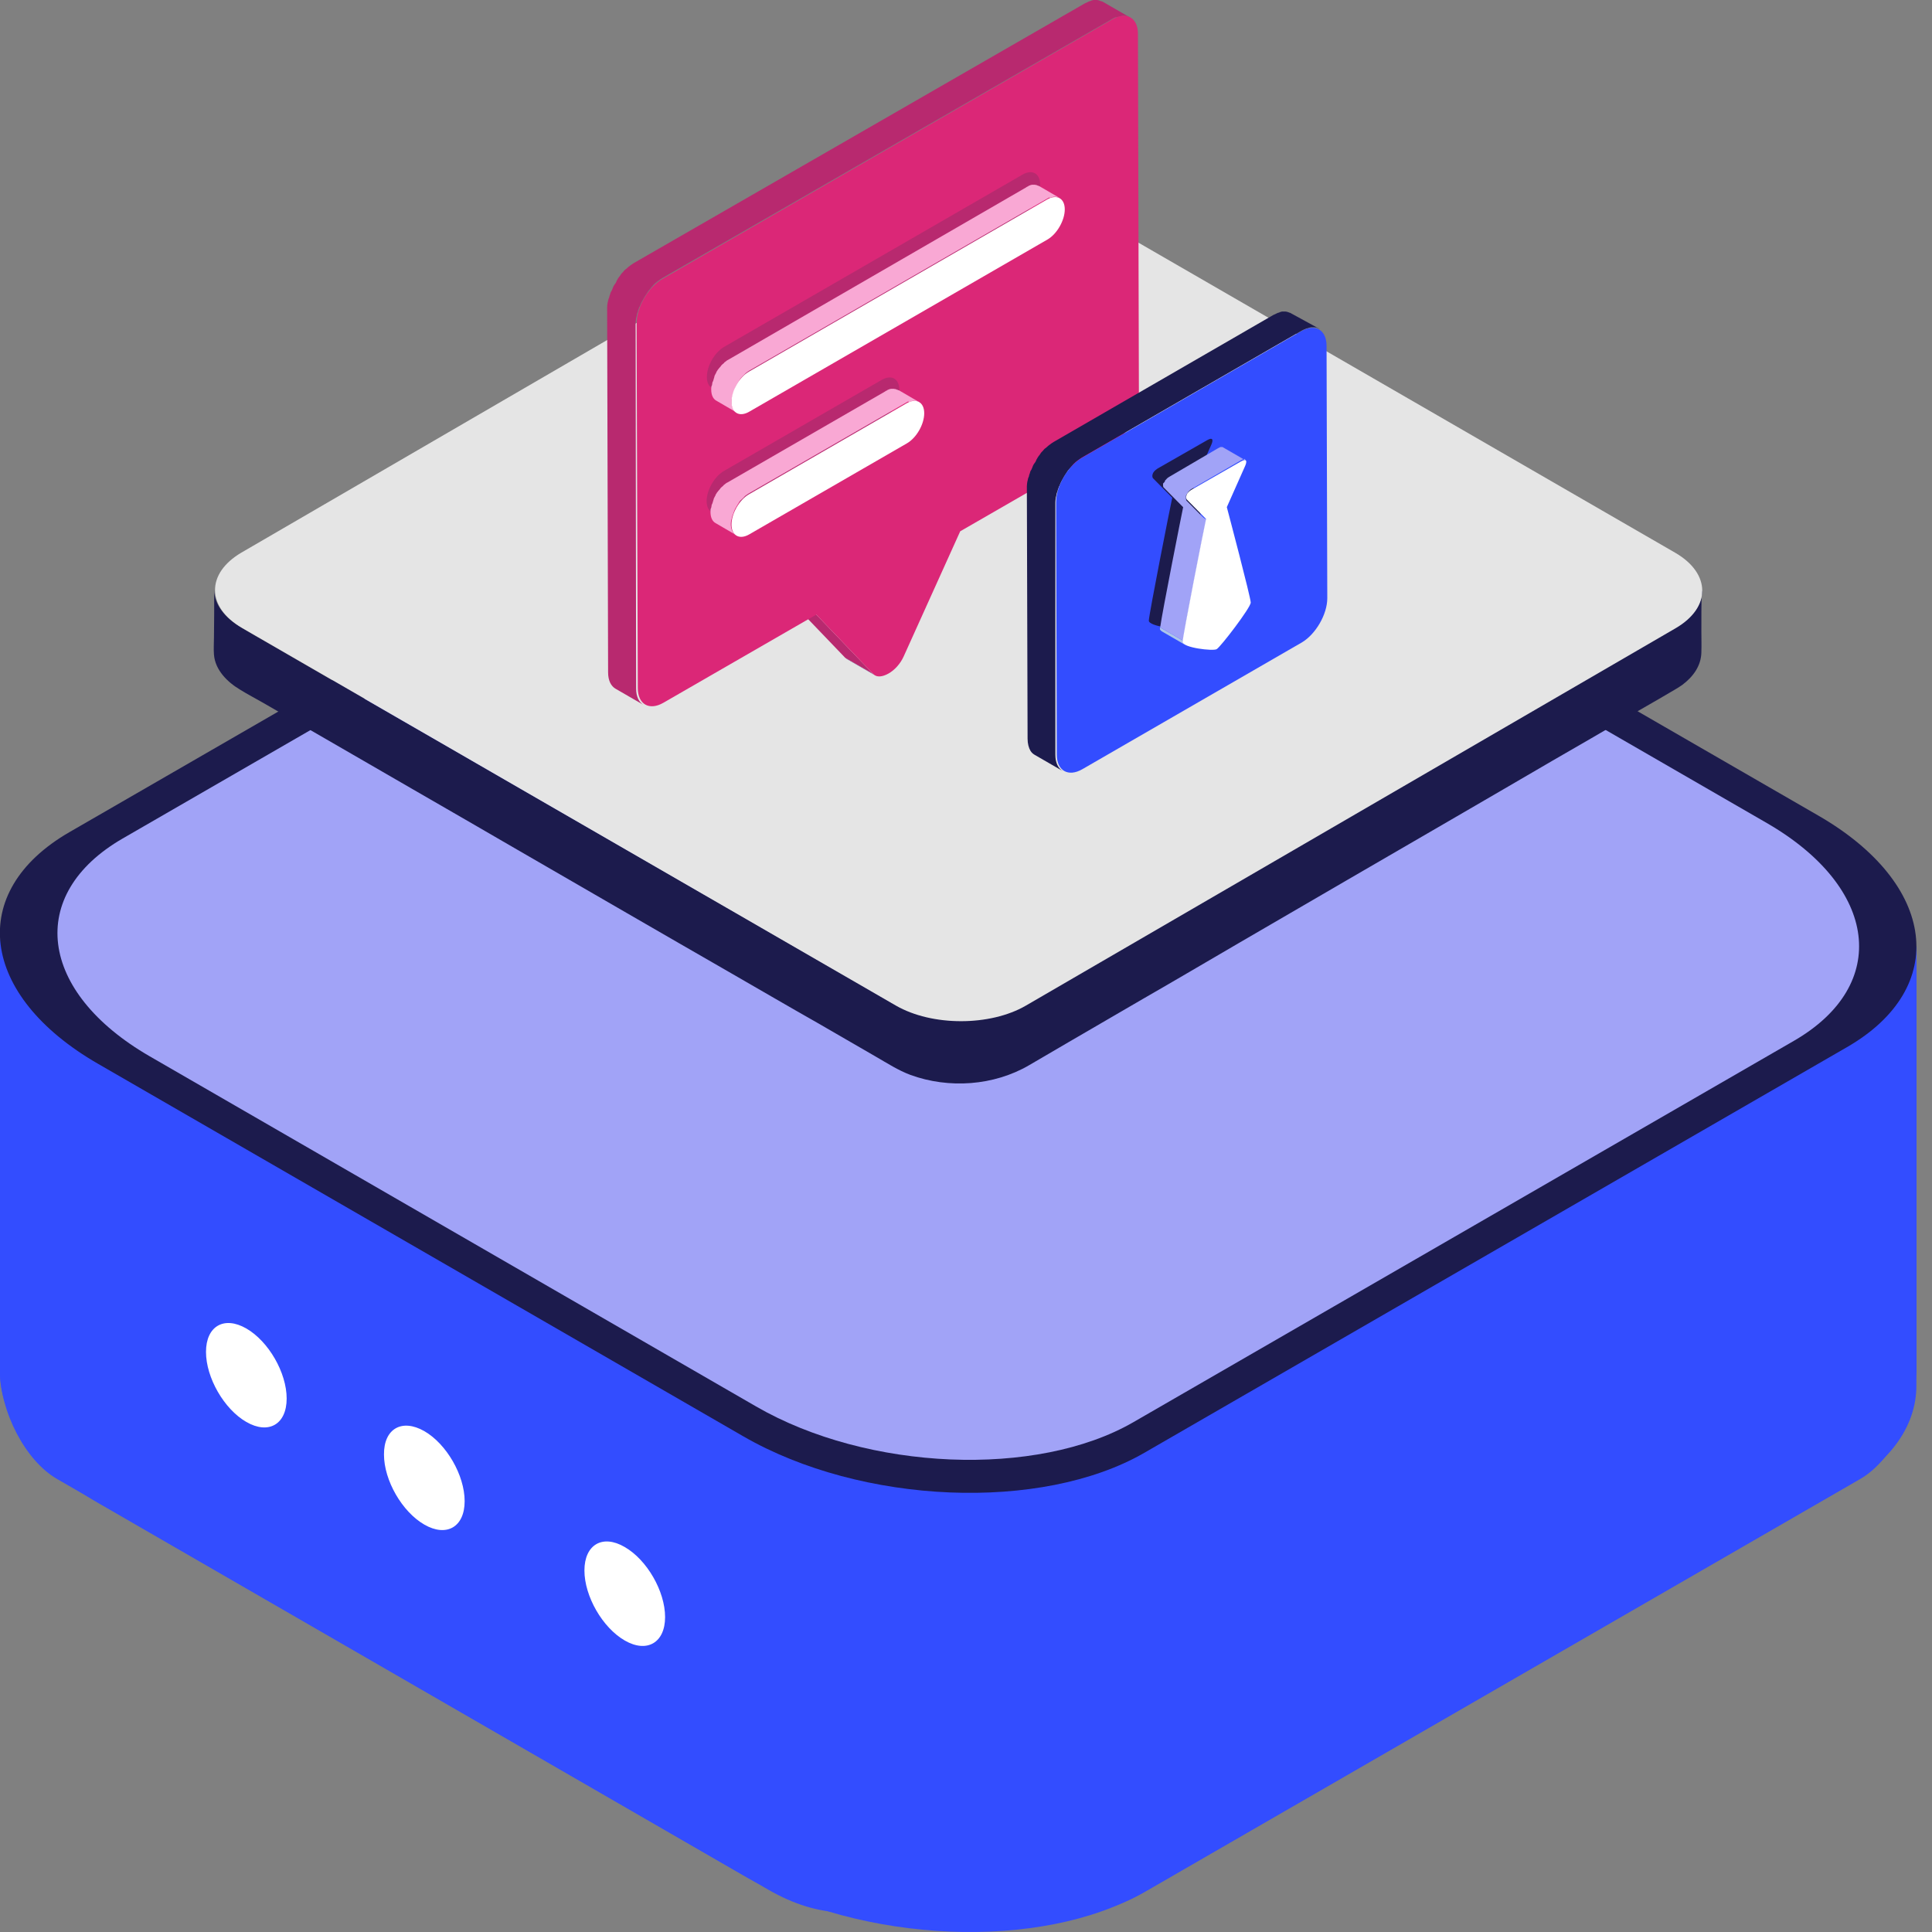
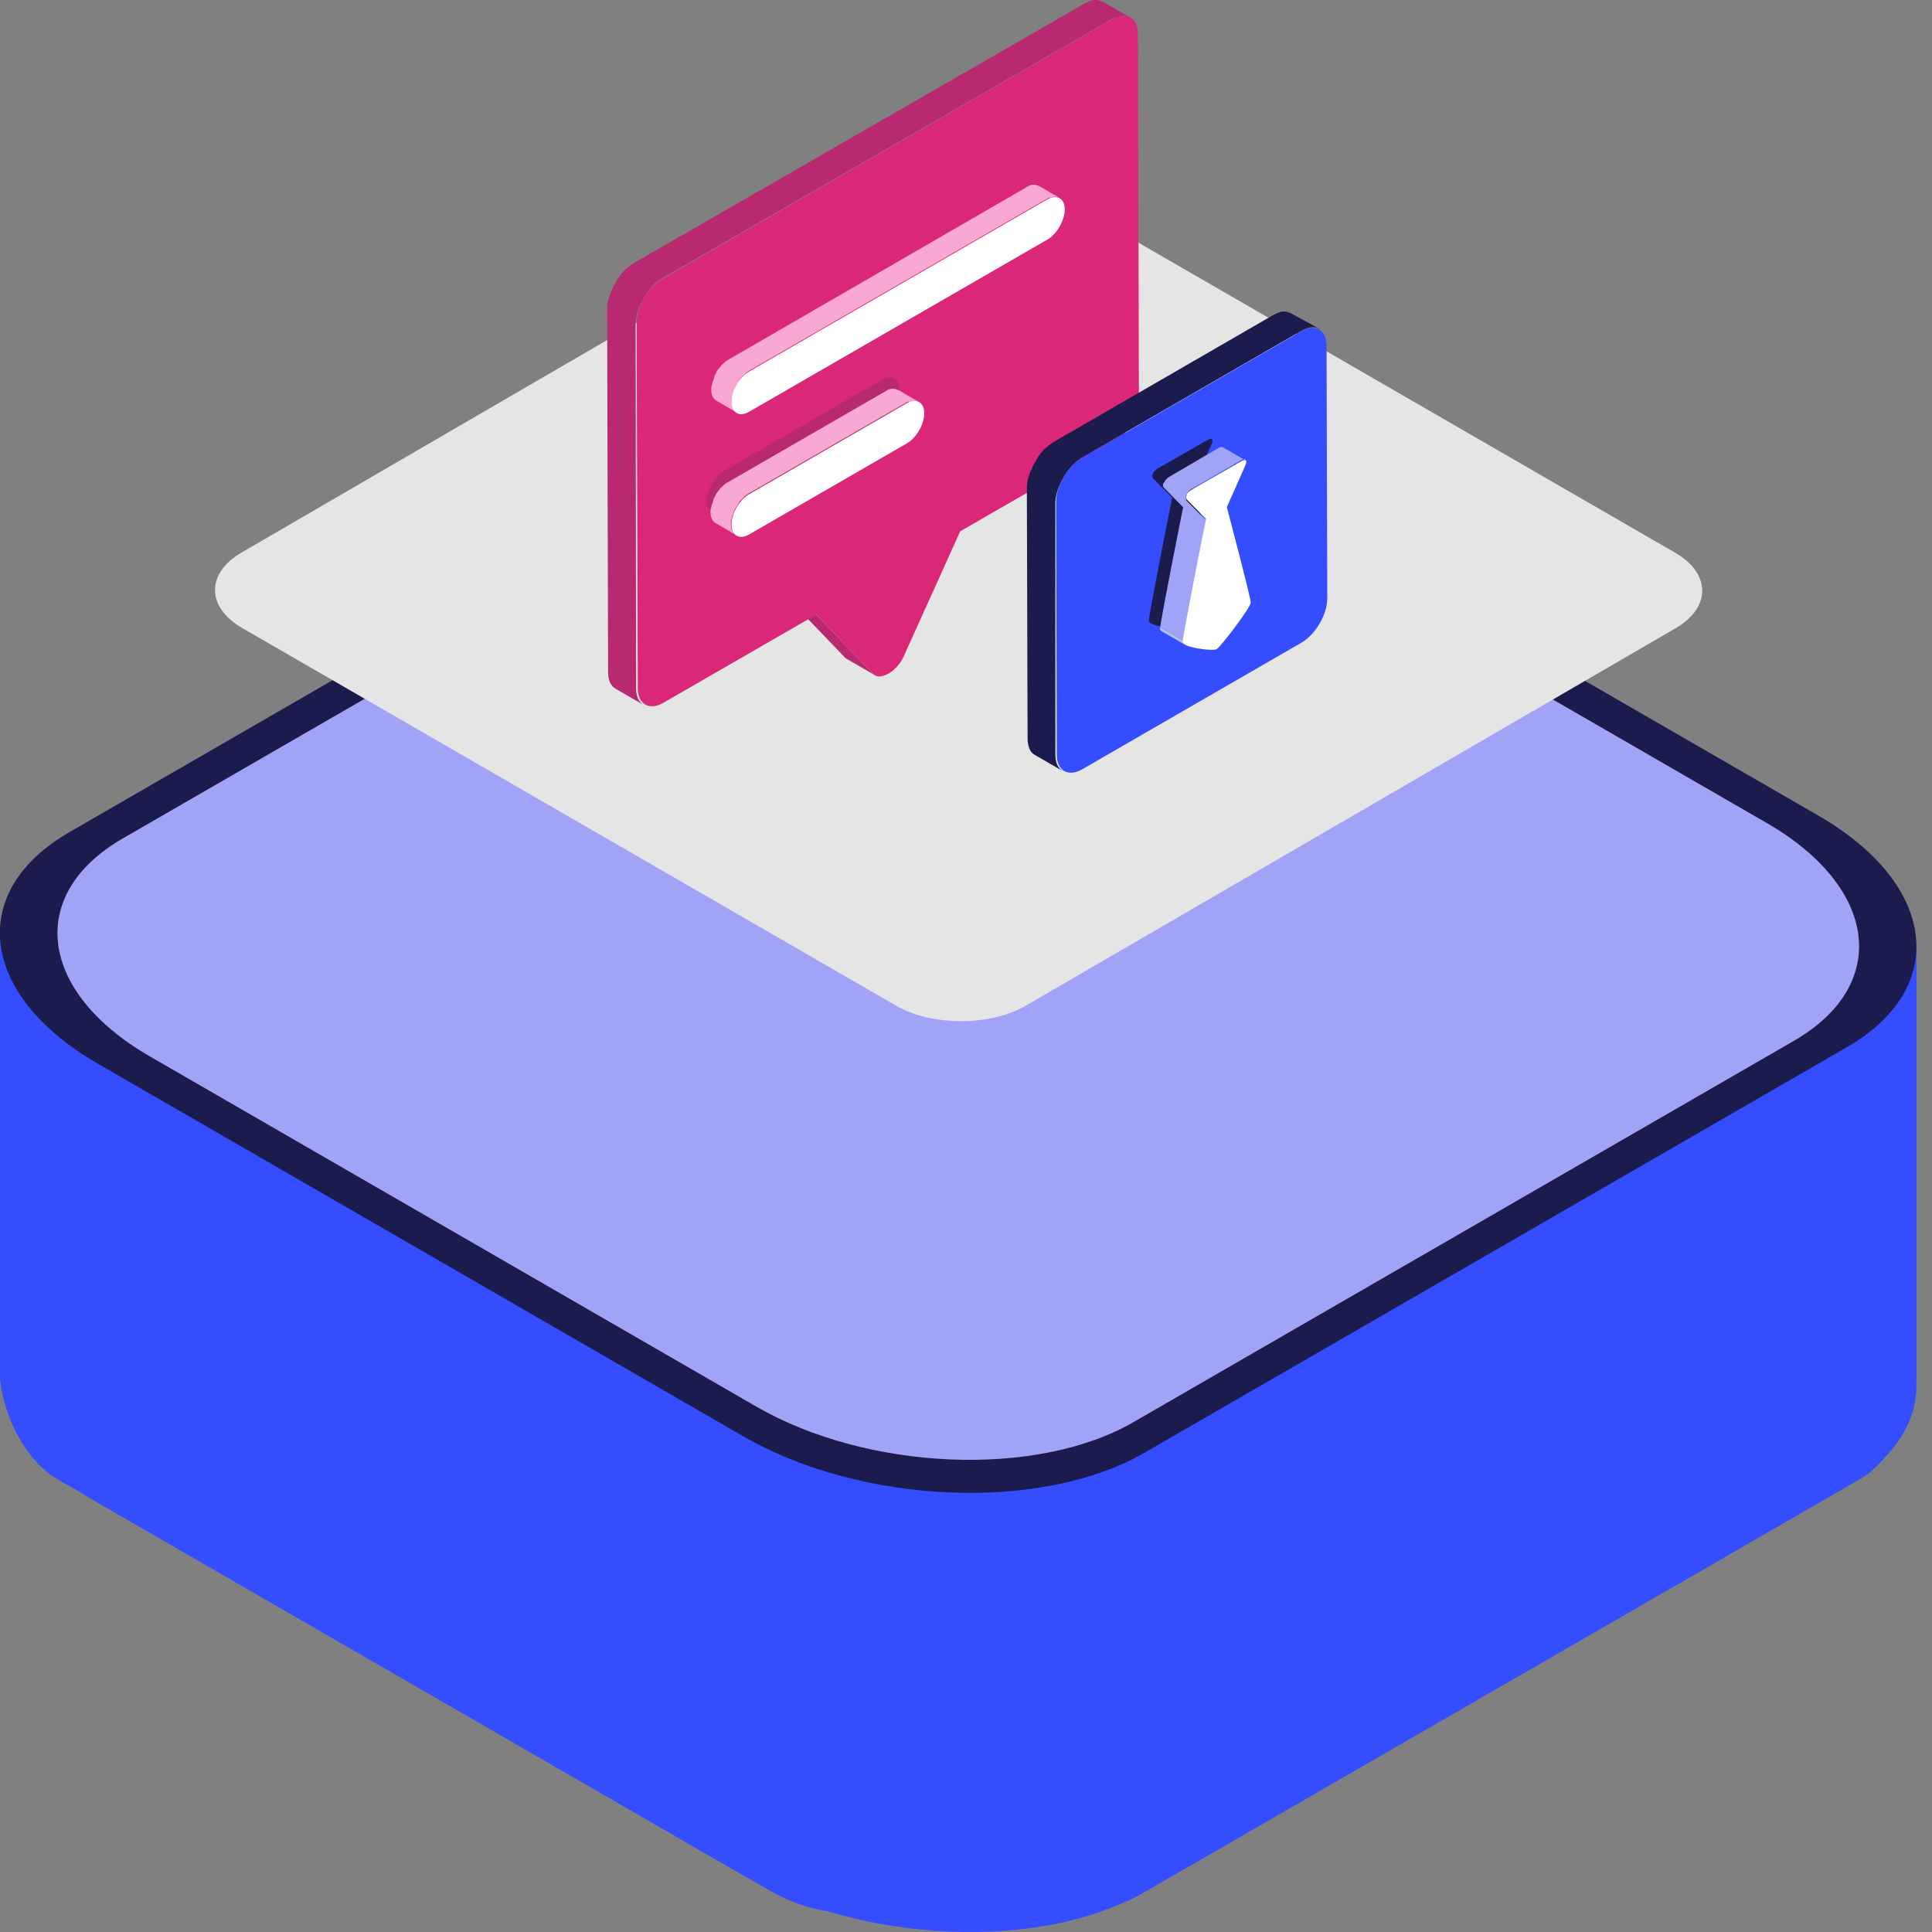
<svg xmlns="http://www.w3.org/2000/svg" version="1.1" id="Layer_1" x="0px" y="0px" viewBox="0 0 800 800" style="enable-background:new 0 0 800 800;" xml:space="preserve">
  <rect x="0" y="0" width="800" height="800" fill="#808080" stroke="none" />
  <style type="text/css">
	.st0{fill:#334DFF;}
	.st1{fill:#1C1B4D;}
	.st2{fill:#A1A3F7;}
	.st3{display:none;fill:#334DFF;}
	.st4{display:none;fill:#818CF8;}
	.st5{display:none;fill:#A1A3F7;}
	.st6{display:none;fill:#5272BC;}
	.st7{display:none;fill:#5D7BC1;}
	.st8{display:none;fill:#92B3E1;}
	.st9{display:none;fill:#4E6FBB;}
	.st10{fill:#FFFFFF;}
	.st11{display:none;}
	.st12{display:inline;fill:#B8296F;}
	.st13{display:inline;fill:#28289E;}
	.st14{display:inline;fill:#2929A3;}
	.st15{display:inline;fill:#2A2AA8;}
	.st16{display:inline;fill:#2C2CAD;}
	.st17{display:inline;fill:#2A2ABC;}
	.st18{display:inline;fill:#DB2777;}
	.st19{display:inline;fill:#ACC5EA;}
	.st20{display:inline;fill:#F9A8D4;}
	.st21{display:inline;fill:#FFFFFF;}
	.st22{fill:#E5E5E5;}
	.st23{fill:#212185;}
	.st24{fill:#B8296F;}
	.st25{fill:#DB2777;}
	.st26{fill:#F9A8D4;}
	.st27{fill:#ACC5EA;}
</style>
  <g id="Layer_1_1_">
    <path class="st0" d="M485.8,365.3c-49.1-28.4-123.6-31.5-166.1-6.9l-291,168c-42.6,24.6-37.2,67.5,11.9,95.9l267.1,154.2   c49.1,28.4,123.6,31.5,166.1,6.9l291-168c42.6-24.6,37.2-67.6-11.9-95.9L485.8,365.3L485.8,365.3z" />
    <path class="st0" d="M396.8,618L0,388.9v178.4c0,17.4,10.6,37.6,23.6,45.1l294.4,170c43.4,25.1,78.7-1.6,78.7-59.5L396.8,618   L396.8,618z M793.6,391.9L396.8,621v103.5c0,57.1,34.8,83.4,77.6,58.7l295.9-170.8c12.9-7.4,23.3-27.4,23.3-44.5V391.9z" />
    <path class="st1" d="M485.8,183.5c-49.1-28.4-123.6-31.5-166.1-6.9l-291,168c-42.6,24.6-37.2,67.6,11.9,95.9l267.1,154.2   c49.1,28.4,123.6,31.4,166.1,6.9l291-168c42.6-24.6,37.2-67.6-11.9-95.9L485.8,183.5z" />
    <path class="st2" d="M480.5,195.8c-46.2-26.7-116.2-29.6-156.2-6.5L50.8,347.2c-40,23.1-35,63.5,11.2,90.2l251.1,145   c46.2,26.7,116.2,29.6,156.2,6.5L742.8,431c40-23.1,35-63.5-11.2-90.2L480.5,195.8z" />
    <path class="st3" d="M475.9,206.3c-43.7-25.2-109.8-28-147.7-6.1L69.6,349.5c-37.8,21.8-33.1,60.1,10.6,85.3l237.4,137.1   c43.7,25.2,109.9,28,147.7,6.1L724,428.6c37.8-21.8,33.1-60.1-10.6-85.3L475.9,206.3z" />
    <path class="st4" d="M470.5,218.8c-40.7-23.5-102.3-26-137.5-5.7L92.1,352.2c-35.2,20.3-30.8,55.9,9.9,79.4l221.1,127.7   c40.7,23.5,102.3,26,137.5,5.7l240.8-139.1c35.2-20.3,30.8-55.9-9.9-79.4L470.5,218.8L470.5,218.8z" />
    <path class="st5" d="M465.1,231.2c-37.7-21.8-94.9-24.2-127.6-5.3l-223.4,129c-32.7,18.9-28.6,51.8,9.1,73.6l205.1,118.4   c37.7,21.8,94.9,24.2,127.5,5.3l223.4-129c32.7-18.9,28.6-51.8-9.2-73.6L465.1,231.2z" />
    <path class="st6" d="M459.5,162.4c-34.6-20-87.1-22.2-117.1-4.9L137.4,276c-30,17.3-26.2,47.6,8.4,67.6L334,452.2   c34.6,20,87.1,22.2,117.1,4.9l205.1-118.4c30-17.3,26.2-47.6-8.4-67.6L459.5,162.4L459.5,162.4z" />
    <path class="st7" d="M455.1,172.8c-32.2-18.6-80.9-20.6-108.7-4.5L155.9,278.2c-27.9,16.1-24.4,44.2,7.8,62.8l174.8,100.9   c32.2,18.6,80.9,20.6,108.7,4.5l190.4-109.9c27.8-16.1,24.3-44.2-7.8-62.8L455.1,172.8z" />
    <path class="st8" d="M450.2,184c-29.5-17-74.1-18.9-99.7-4.1L176,280.6c-25.5,14.7-22.3,40.5,7.2,57.6l160.3,92.5   c29.5,17,74.1,18.9,99.7,4.1L617.6,334c25.5-14.7,22.3-40.5-7.1-57.6L450.2,184L450.2,184z" />
    <path class="st9" d="M364.2,285.2c0,18,14.6,32.6,32.6,32.6s32.6-14.6,32.6-32.6s-14.6-32.6-32.6-32.6S364.2,267.2,364.2,285.2z" />
-     <path class="st10" d="M102,550.1c9.2,5.3,16.7,18.3,16.7,29s-7.5,15-16.7,9.7s-16.7-18.3-16.7-29S92.8,544.8,102,550.1z    M175.7,592.6c9.2,5.3,16.7,18.3,16.7,29s-7.5,15-16.7,9.7S159,613,159,602.3C158.9,591.6,166.4,587.3,175.7,592.6z M258.7,640.6   c9.2,5.3,16.7,18.3,16.7,29c0,10.6-7.5,15-16.7,9.7c-9.2-5.3-16.7-18.3-16.7-29C242,639.6,249.5,635.2,258.7,640.6z" />
  </g>
  <g id="Layer_2_1_" class="st11">
    <path class="st12" d="M424.2,208c1.2-0.1,2.4-0.3,3.4-0.4c1.1-0.1,2.3-0.2,3.2-0.3h0.2c1.1-0.1,2-0.2,3-0.2h3.8   c0.6,0,1.3,0.1,1.9,0.2c0.1,0,0.3,0,0.4,0.1c0.4,0.1,0.8,0.2,1.2,0.3c0.2,0,0.3,0.1,0.5,0.1c0.3,0.1,0.6,0.2,0.9,0.3   c0.1,0.1,0.3,0.1,0.4,0.2c0.3,0.1,0.5,0.2,0.9,0.4c0.2,0.1,0.3,0.2,0.5,0.2l-17.8-10.4l-0.1-0.1c-0.1-0.1-0.2-0.1-0.3-0.2   c-0.2-0.1-0.5-0.3-0.9-0.4c0,0-0.1,0-0.1-0.1c-0.1,0-0.2-0.1-0.3-0.1c-0.3-0.1-0.6-0.2-0.9-0.3c-0.1,0-0.1-0.1-0.2-0.1   s-0.2,0-0.3-0.1c-0.4-0.1-0.8-0.2-1.2-0.3c-0.1,0-0.2,0-0.3-0.1H422c-0.6-0.1-1.3-0.2-1.9-0.2h-0.4c-1.1-0.1-2.1-0.1-3.2,0h-0.1   h-0.1c-1,0-2,0.1-3,0.2H413l-3.2,0.3c-1.2,0.1-2.4,0.3-3.5,0.4H406c-1.2,0.1-2.5,0.3-3.8,0.4c-16,1.4-33.7,2.6-49.8,4.1   c-4.5,1.2-9.1,2.4-13.7,3.5l17.8,10.4c4.5-1.2,9.1-2.4,13.7-3.5c15.9-1.6,33.7-2.7,49.8-4.1c1.3-0.1,2.6-0.2,3.8-0.4   C424,208,424.1,208,424.2,208L424.2,208z" />
    <path class="st13" d="M355.1,215.4L337.2,205h0.1L355.1,215.4" />
    <path class="st14" d="M355.2,215.4L337.3,205l0.6,0.3l17.8,10.4C355.6,215.7,355.4,215.5,355.2,215.4" />
    <path class="st15" d="M355.8,215.7L338,205.3c0.2,0.1,0.4,0.1,0.5,0.2l17.8,10.4C356.3,215.9,356,215.8,355.8,215.7" />
    <path class="st16" d="M356.4,215.9l-17.8-10.4c0.1,0,0.2,0.1,0.3,0.1l17.8,10.4C356.7,216,356.6,216,356.4,215.9" />
    <path class="st17" d="M334.3,201.5l-17.8-10.4c0.1,0,0.1-0.1,0.2-0.1l17.8,10.4C334.4,201.4,334.3,201.5,334.3,201.5" />
    <path class="st12" d="M334.6,201.4L316.7,191c2.1-0.9,4.3-1.7,6.4-2.7l17.8,10.4C338.9,199.7,336.7,200.6,334.6,201.4" />
    <path class="st12" d="M341,198.7l-17.8-10.4c0.6-0.3,1.4-0.5,2-0.9l17.8,10.4C342.3,198.2,341.6,198.5,341,198.7" />
    <path class="st12" d="M253.5,230.8c-0.9-9.7-1.7-19.2-2.6-28.9l-17.8-10.4c0.9,9.7,1.7,19.2,2.6,28.9c2.1,5.5,7.2,3.3,8.7,11.9   l17.8,10.4C260.7,234.1,255.7,236.2,253.5,230.8z" />
    <path class="st12" d="M244.4,232.4L238,238c-0.2,0.6-0.4,1.4-0.6,2.1c-0.2,0.5-0.4,1.2-0.5,1.8c-0.1,0.3-0.2,0.8-0.3,1.1   c-0.2,0.5-0.3,1.1-0.5,1.6c-0.1,0.3-0.2,0.5-0.3,0.9c-0.2,0.9-0.5,1.6-0.9,2.5c0,0.1,0,0.1-0.1,0.2L233,253v0.1   c-0.5,1.6-1.2,3.2-1.7,4.8c0,0.1,0,0.1-0.1,0.2c-0.6,1.6-1.3,3.1-1.9,4.6c-0.1,0.2-0.2,0.3-0.2,0.5c-0.3,0.8-0.6,1.4-1,2.1   c-0.1,0.3-0.2,0.5-0.4,0.9s-0.3,0.8-0.5,1.1c-0.2,0.3-0.3,0.6-0.5,1l-0.3,0.6c-0.2,0.4-0.4,0.8-0.6,1.2c-0.1,0.1-0.1,0.2-0.2,0.3   c-0.3,0.5-0.6,1-1,1.4c-4.5,4.1-9.1,8.2-13.7,12.3c-15.9,16.9-33.6,36.2-49.7,53.2c-1.6,1.7-3.1,3.3-4.7,4.8l-0.5,0.5   c-1.6,1.6-3.1,3.2-4.6,4.7c-1.4,1.4-2.7,2.8-4.1,4.2c-0.2,0.2-0.4,0.5-0.8,0.8l-3.9,4.2l-0.2,0.2c-0.1,0.1-0.2,0.3-0.3,0.4   c-1,1.1-1.9,2.3-2.8,3.4c-0.1,0.1-0.2,0.3-0.3,0.4c0,0.1-0.1,0.1-0.1,0.2c-0.4,0.5-0.9,1.2-1.3,1.7c-0.2,0.3-0.5,0.6-0.8,1.1   l-0.1,0.1c-0.2,0.2-0.3,0.5-0.5,0.8c-0.3,0.5-0.8,1.1-1.1,1.6c-0.1,0.1-0.2,0.3-0.2,0.4c-0.1,0.2-0.3,0.5-0.4,0.8   c-0.2,0.3-0.4,0.6-0.6,1.1c-0.2,0.3-0.4,0.8-0.6,1.1l-0.3,0.6c-0.1,0.1-0.1,0.2-0.2,0.3c-0.3,0.6-0.8,1.4-1.1,2   c-0.1,0.1-0.1,0.2-0.1,0.3c-0.1,0.2-0.2,0.4-0.2,0.5c-0.2,0.4-0.3,0.8-0.5,1.2c-0.2,0.4-0.4,1-0.5,1.4c-0.1,0.2-0.1,0.4-0.2,0.5   c0,0.1-0.1,0.2-0.1,0.3c-0.3,0.9-0.6,1.6-0.9,2.5c0,0.1-0.1,0.2-0.1,0.3l-0.3,1c-0.2,0.5-0.3,1.1-0.5,1.6c-0.1,0.4-0.2,1-0.4,1.4   l4.7,2.8l-4.7-2.8c0,12-0.9,53-0.5,68.6l17.8,10.4c-0.3-15.7,0.5-56.5,0.5-68.6c0.2-1.1,0.5-2,0.9-3.1l0.3-1   c0.3-1.1,0.8-2.1,1.1-3.1c0.1-0.2,0.1-0.4,0.2-0.5c0.3-0.9,0.8-1.7,1.1-2.6c0.1-0.2,0.2-0.4,0.2-0.5c0.4-1,1-1.8,1.4-2.8l0.3-0.6   c0.4-0.8,0.9-1.4,1.3-2.1c0.1-0.2,0.3-0.5,0.4-0.8c0.4-0.6,0.9-1.4,1.3-2c0.2-0.2,0.3-0.5,0.5-0.8c0.3-0.4,0.5-0.8,0.9-1.2   c0.4-0.5,0.9-1.2,1.3-1.7c0.1-0.2,0.3-0.4,0.5-0.6c0.9-1.2,1.8-2.3,2.8-3.4l0.6-0.6c1.3-1.4,2.5-2.8,3.9-4.2   c0.2-0.2,0.4-0.5,0.8-0.8c1.3-1.4,2.7-2.8,4.1-4.2c1.5-1.5,3.1-3.1,4.6-4.7l0.5-0.5c1.5-1.6,3.1-3.2,4.7-4.9   c16-17.1,33.6-36.4,49.7-53.2c4.5-4.1,9.1-8.2,13.7-12.3c0.1-0.1,0.1-0.2,0.2-0.3l0.6-1c0-0.1,0.1-0.1,0.1-0.2   c0.1-0.1,0.1-0.2,0.2-0.3c0.1-0.2,0.2-0.4,0.4-0.6c0.1-0.2,0.2-0.3,0.3-0.5l0.3-0.6c0.1-0.1,0.1-0.2,0.2-0.3l0.3-0.6   c0.2-0.3,0.3-0.8,0.5-1.1c0.1-0.1,0.1-0.2,0.2-0.4c0.1-0.1,0.1-0.3,0.2-0.4c0.3-0.6,0.6-1.4,1-2.1c0.1-0.1,0.1-0.2,0.2-0.4   c0,0,0-0.1,0.1-0.1c0.6-1.5,1.3-3,1.9-4.6v-0.1V268c0.6-1.6,1.2-3.2,1.7-4.8V263c0.5-1.6,1.2-3.2,1.6-4.8c0-0.1,0-0.1,0.1-0.2   c0.3-0.9,0.5-1.7,0.9-2.5c0.1-0.3,0.2-0.5,0.3-0.9c0.2-0.5,0.3-1.1,0.5-1.6c0.1-0.3,0.2-0.8,0.3-1.1c0.2-0.6,0.4-1.3,0.5-1.8   c0.2-0.8,0.4-1.5,0.6-2.1l6.4-5.6L244.4,232.4z M348.6,11.1L330.8,0.6h-0.1L330,0.3c-0.1,0-0.2-0.1-0.2-0.1h-0.1c0,0-0.1,0-0.1-0.1   c-0.2,0-0.3-0.1-0.5-0.1h-0.3l-10.2,3.9l-6.3-3.2c-0.8-0.1-1.5-0.2-2.4-0.2h-3.5c-0.2,0-0.4,0-0.6,0.1c-0.8,0-1.4,0.1-2.1,0.2   c-0.3,0-0.8,0-1.1,0.1c-0.2,0-0.5,0.1-0.8,0.1c-0.2,0-0.5,0.1-0.8,0.1c-1.1,0.2-2,0.4-3.1,0.8h-0.1c-0.2,0.1-0.4,0.1-0.6,0.2   c-1,0.2-1.8,0.5-2.8,0.9c-0.4,0.1-0.8,0.3-1.2,0.4L291.5,4c-0.2,0.1-0.3,0.1-0.5,0.2c-0.9,0.3-1.7,0.8-2.6,1.2   c-0.4,0.2-0.9,0.4-1.3,0.5c-1.3,0.6-2.6,1.3-3.8,2c-1.2,0.6-2.4,1.4-3.5,2.1l-1,0.6c-0.9,0.5-1.7,1.2-2.7,1.8   c-0.3,0.2-0.5,0.4-0.9,0.6c-1.1,0.8-2.3,1.6-3.3,2.5c-0.2,0.1-0.4,0.3-0.5,0.4c-1,0.8-1.8,1.4-2.7,2.1c-0.3,0.2-0.6,0.5-1,0.8   c-0.9,0.8-1.7,1.4-2.6,2.1c-0.2,0.2-0.4,0.3-0.6,0.5c-1.1,0.9-2,1.8-3,2.7c-0.2,0.2-0.5,0.4-0.8,0.6c-0.8,0.8-1.5,1.4-2.3,2.1   c-0.3,0.2-0.5,0.5-0.9,0.8c-0.9,0.9-1.7,1.7-2.6,2.5l-0.1,0.1l-2.5,2.5c-0.2,0.2-0.4,0.4-0.6,0.8l-1.7,1.7   c-0.2,0.3-0.5,0.5-0.8,0.8l-1.6,1.6l-0.5,0.5c-0.6,0.8-1.4,1.4-2,2L263,50.8c0.6-0.6,1.3-1.4,2-2c0.2-0.2,0.3-0.4,0.5-0.5l1.6-1.6   l0.8-0.8c0.5-0.5,1.1-1.2,1.7-1.7c0.2-0.2,0.4-0.5,0.8-0.8l2.5-2.5l0.2-0.2c0.9-0.9,1.7-1.6,2.6-2.5c0.3-0.2,0.5-0.5,0.9-0.8   c0.8-0.8,1.5-1.4,2.3-2.1c0.2-0.2,0.5-0.4,0.8-0.6c1-0.9,2-1.8,3-2.7c0.2-0.2,0.4-0.3,0.6-0.5c0.9-0.8,1.7-1.5,2.6-2.1   c0.3-0.2,0.6-0.5,1-0.8c0.9-0.8,1.8-1.4,2.7-2.1c0.2-0.1,0.4-0.3,0.6-0.4c1.1-0.9,2.1-1.6,3.3-2.5c0.3-0.2,0.5-0.4,0.9-0.6   c0.9-0.6,1.7-1.2,2.7-1.8l1-0.6c1.2-0.8,2.4-1.5,3.5-2.1c1.3-0.8,2.6-1.4,3.8-2c0.4-0.2,0.9-0.4,1.3-0.5c0.9-0.4,1.7-0.9,2.6-1.2   c0.6-0.3,1.4-0.5,2-0.9c0.4-0.1,0.8-0.3,1.2-0.4c1-0.3,1.8-0.6,2.8-0.9c0.2-0.1,0.4-0.1,0.6-0.2c1.1-0.3,2.1-0.5,3.2-0.8   c0.2,0,0.5-0.1,0.8-0.1c0.6-0.1,1.3-0.2,1.8-0.2c0.8-0.1,1.4-0.2,2.1-0.2c0.6,0,1.2,0,1.8-0.1h1.7c1,0,2,0.1,3,0.2l6.3,3.2   l10.2-3.9c0.3,0,0.6,0.1,1.1,0.2h0.1C348,10.7,348.3,11,348.6,11.1L348.6,11.1z M236.5,137.4c0-0.3-0.1-0.8-0.1-1.1   c-0.2-1.7-0.4-3.3-0.5-4.9c0-0.4-0.1-0.8-0.1-1.2c-0.1-1.3-0.2-2.6-0.2-3.9c0-0.4,0-0.9-0.1-1.3c-0.1-1.6-0.1-3.1-0.1-4.7V120   c0-1.4,0-2.9,0.1-4.3v-1.3c0.1-1.3,0.1-2.5,0.2-3.7c0-0.2,0-0.5,0.1-0.9c0.1-1.4,0.3-2.9,0.4-4.3c0-0.4,0.1-0.9,0.2-1.2   c0.1-0.9,0.2-1.7,0.4-2.5c0.1-0.4,0.1-0.9,0.2-1.3c0.1-0.9,0.3-1.6,0.4-2.5c0.1-0.3,0.1-0.8,0.2-1.1c0.3-1.7,0.8-3.3,1.2-4.9   c0.1-0.3,0.2-0.6,0.2-1c0.4-1.4,0.8-2.7,1.2-4c0-0.1,0-0.1,0.1-0.2c0.3-1.1,0.8-2.1,1.2-3.2c0.1-0.3,0.3-0.8,0.4-1.1   c0.3-0.8,0.5-1.5,0.9-2.1c0.1-0.3,0.3-0.8,0.4-1.1c0.3-0.6,0.6-1.4,1-2c0.1-0.3,0.3-0.6,0.4-1c0.4-0.9,0.9-1.7,1.3-2.5   c0.1-0.1,0.1-0.2,0.2-0.3c0.5-1,1.1-1.8,1.6-2.8c0.1-0.2,0.3-0.5,0.4-0.8c0.4-0.6,0.9-1.4,1.2-2c0.2-0.3,0.4-0.6,0.5-1   c0.4-0.6,0.9-1.4,1.4-2c0.2-0.2,0.3-0.5,0.5-0.8c0.8-1,1.4-1.9,2.1-2.9c0.1-0.1,0.2-0.3,0.3-0.4l2.9-3.5c0,0,0-0.1,0.1-0.1   c1.5-1.7,3-3.3,4.5-4.8l1.2-1.2L245,40.8l-1,1l-0.2,0.2c-1.6,1.5-3.1,3.1-4.5,4.8l-0.1,0.1c-1,1.2-1.9,2.3-2.9,3.5   c-0.1,0.1-0.1,0.2-0.2,0.3l-0.1,0.1c-0.8,1-1.5,1.9-2.1,2.9c-0.1,0.1-0.1,0.2-0.2,0.2c-0.1,0.2-0.2,0.3-0.3,0.5   c-0.4,0.6-0.9,1.3-1.4,2c-0.1,0.2-0.2,0.3-0.3,0.5c-0.1,0.1-0.1,0.2-0.2,0.4c-0.4,0.6-0.9,1.3-1.2,2l-0.3,0.6   c0,0.1-0.1,0.1-0.1,0.2c-0.5,1-1.1,1.8-1.6,2.8c-0.1,0.1-0.1,0.2-0.2,0.3c-0.4,0.9-0.9,1.6-1.3,2.5c0,0.1-0.1,0.1-0.1,0.2   c-0.1,0.2-0.2,0.4-0.3,0.8c-0.3,0.6-0.6,1.4-1,2c-0.1,0.1-0.1,0.3-0.2,0.4c-0.1,0.2-0.2,0.4-0.2,0.6c-0.3,0.8-0.6,1.4-0.9,2.1   l-0.3,0.6c0,0.1-0.1,0.3-0.1,0.4c-0.4,1.1-0.8,2.1-1.2,3.2c0,0.1,0,0.1-0.1,0.2c-0.4,1.3-0.9,2.7-1.2,4c0,0.2-0.1,0.3-0.1,0.5   c0,0.1-0.1,0.3-0.1,0.4c-0.4,1.6-0.9,3.2-1.2,4.9c0,0.1,0,0.2-0.1,0.3c-0.1,0.3-0.1,0.5-0.1,0.9c-0.2,0.8-0.3,1.6-0.4,2.5   c-0.1,0.4-0.1,0.9-0.2,1.4c-0.1,0.9-0.2,1.7-0.3,2.5c0,0.3-0.1,0.5-0.1,0.9v0.3c-0.2,1.4-0.3,2.8-0.4,4.3c0,0.2,0,0.5-0.1,0.9   c-0.1,1.2-0.2,2.5-0.2,3.7v1.3c0,1.4-0.1,2.8-0.1,4.2v0.4c0,1.5,0.1,3.1,0.1,4.7c0,0.4,0,0.9,0.1,1.3c0.1,1.3,0.1,2.6,0.2,3.9   c0,0.4,0.1,0.8,0.1,1.2c0.1,1.6,0.3,3.3,0.5,4.9c0,0.3,0.1,0.8,0.1,1.1l0.6,4.2c0.1,0.4,0.1,1,0.2,1.5c0.3,1.7,0.6,3.5,1,5.3   c0.1,0.4,0.1,1,0.2,1.4v3.2c0,0.2,0,0.4-0.1,0.6c0,0.3-0.1,0.8-0.2,1.1c0,0.1-0.1,0.3-0.1,0.4l-0.3,1.3c0,0.1,0,0.1-0.1,0.2   c-0.1,0.5-0.3,1.1-0.5,1.7c0,0.1-0.1,0.2-0.1,0.4c-0.3,0.8-0.5,1.6-0.9,2.4c-0.3,0.8-0.5,1.5-0.8,2.1c0,0.1-0.1,0.1-0.1,0.2   c0,0.1,0,0.1-0.1,0.2c-0.1,0.2-0.2,0.5-0.2,0.8c0,0.1-0.1,0.2-0.1,0.3v0.1c0,0.1-0.1,0.2-0.1,0.4c0,0.1-0.1,0.2-0.1,0.4v0.2   c0,0.1,0,0.2-0.1,0.3v0.4c0,0.4-0.1,0.9,0,1.2c0.9,9.2,1.1,31.5,8,35.5l17.8,10.4c-6.9-4-7.1-26.2-8-35.5V167v-0.4   c0-0.1,0-0.2,0.1-0.3c0-0.2,0.1-0.4,0.1-0.5s0.1-0.2,0.1-0.4c0-0.1,0.1-0.3,0.1-0.4c0.1-0.2,0.1-0.5,0.2-0.8c0-0.1,0.1-0.2,0.1-0.4   c0.2-0.8,0.5-1.4,0.8-2.1c0.3-0.8,0.5-1.5,0.9-2.3c0-0.1,0.1-0.1,0.1-0.2V159c0.2-0.5,0.3-1.1,0.5-1.7V157l0.3-1.3v-0.1   c0-0.1,0-0.2,0.1-0.3c0.1-0.3,0.1-0.8,0.2-1.1v-0.3v-0.4V153v-0.9v-0.5v-0.9v-0.4c0-0.4-0.1-1-0.2-1.4c-0.3-1.8-0.6-3.5-1-5.3   c-0.1-0.5-0.2-1-0.2-1.5C237,140.2,236.7,138.8,236.5,137.4L236.5,137.4z" />
    <path class="st18" d="M301.2,18.4c9.4-5.4,19.2-8.6,28.8-7.3l6.3,3.2l10.2-3.9c5.1,0.5,8.2,9.5,8.4,10c2.7,11,3,11.9,2.8,24.9   c-0.1,5.1-2.5,29.5-1.8,36c0.5,5.5,1.8,5.3,3.8,8.9c3.4,6.3,2.4,18.5,1.1,27.6c-0.8,5.1-2.3,12.5-4.5,17.5   c-2.6,5.6-7.6,8.6-9.9,14.7c-3.2,8.8-1.4,17.5-3.3,26.1c-2.3,9.9-8.3,13.9-8.6,25.3l8.7-3.5c2.9,5.6,8.3,17,13.8,18.2   c4.5-1.2,9.1-2.4,13.7-3.5c15.9-1.6,33.7-2.7,49.8-4.1c14.6-1.3,26-5.3,31.4,9.5c0,12,1.2,51.8,0.9,67.8L144.6,463.3   c-0.3-15.7,0.5-56.5,0.5-68.6c5.3-20.9,19.2-31.4,33.7-47c16-17.1,33.6-36.4,49.7-53.2c4.5-4.1,9.1-8.2,13.7-12.3   c5.4-7.5,10.7-25,13.5-33.9l6.4-5.6c-1.5-8.6-6.6-6.4-8.7-11.9c-0.9-9.7-1.7-19.2-2.6-28.9c-1.3,0.9-6,2.1-6.8,2   c-8.5-1.3-8.7-26.1-9.6-36.1c-0.4-4.5,5.3-11.7,3.7-19.6c-9.4-45.6,3.8-77.2,24.7-97.2C272.1,41.7,286,27.2,301.2,18.4L301.2,18.4z   " />
    <path class="st12" d="M313.9,228.3c4.8-2.8,2.6,2.3,2.5,2.5L306,254.3c0.6,2.6,13.7,51.5,13.7,54.4c0,2.9-17.2,25.4-19.3,26.5   c-2,1.2-19.3-0.9-19.3-4.2c0-3.2,12.6-66.6,13.3-70l-11.1-11.2c-0.1-0.1-1.6-3,3.2-5.8L313.9,228.3L313.9,228.3z" />
    <path class="st19" d="M301.4,344.8l-13-7.5c-0.8-0.4-1.3-1-1.3-1.5c0-0.1,0-0.4,0.1-0.9l13,7.5c-0.1,0.4-0.1,0.8-0.1,0.9   C300.2,343.8,300.7,344.4,301.4,344.8" />
-     <path class="st20" d="M300.3,342.4l-13-7.5c1.1-8.4,12.6-65.9,13.2-69.1l13,7.5C312.8,276.6,301.3,334.1,300.3,342.4" />
-     <path class="st20" d="M335.8,239.7l-10.4-6l-2.6-1.5h-0.1h-0.1h-0.1h-0.1h-0.5h-0.1h-0.1c-0.2,0-0.3,0.1-0.5,0.2H321   c-0.3,0.1-0.6,0.3-1.1,0.5l-27.3,15.9c-0.4,0.2-0.8,0.4-1.1,0.6c-0.1,0.1-0.2,0.1-0.2,0.2c-0.2,0.2-0.5,0.4-0.8,0.6l-0.1,0.1   c0,0,0,0.1-0.1,0.1l-0.2,0.2l-0.1,0.1v0.2c0,0.1-0.1,0.1-0.1,0.2c0,0.1-0.1,0.1-0.1,0.2l-0.1,0.1l-0.1,0.1c0,0,0,0.1-0.1,0.1   c0,0,0,0.1-0.1,0.1c0,0,0,0.1-0.1,0.1c0,0,0,0.1-0.1,0.1v1.4c0,0.2,0,0.3,0.1,0.4v0.1c0,0.1,0.1,0.2,0.1,0.3s0.1,0.1,0.1,0.1   l11.1,11.2l13,7.5L302.5,262c0,0,0-0.1-0.1-0.1c0-0.1-0.1-0.2-0.1-0.3v-0.1c0-0.1-0.1-0.3-0.1-0.4V261v-0.5v-0.2v-0.1   c0-0.1,0.1-0.2,0.1-0.4c0-0.1,0.1-0.3,0.2-0.4s0.1-0.3,0.2-0.4s0.2-0.3,0.3-0.4v-0.1c0.1-0.1,0.2-0.2,0.3-0.4c0,0,0-0.1,0.1-0.1   l0.1-0.1c0.2-0.2,0.4-0.4,0.8-0.6l0.2-0.2c0.3-0.2,0.6-0.4,1.1-0.6l27.5-15.9c0.4-0.2,0.8-0.4,1.1-0.5c0.2-0.1,0.5-0.2,0.6-0.2h0.1   c0.2,0,0.4-0.1,0.5-0.1C335.6,239.6,335.7,239.7,335.8,239.7L335.8,239.7z" />
    <path class="st21" d="M333.2,240.4c4.8-2.8,2.6,2.3,2.5,2.5l-10.4,23.5c0.6,2.6,13.7,51.5,13.7,54.4s-17.2,25.4-19.3,26.5   c-2,1.2-19.3-0.9-19.3-4.2c0-3.2,12.6-66.6,13.3-70L302.4,262c-0.1-0.1-1.6-3,3.2-5.8L333.2,240.4z" />
  </g>
  <g id="Layer_3">
-     <path class="st1" d="M704.8,245.7c-0.9,8.6-8.8,12.9-15.5,16.8c-6.2,3.6-12.5,7.3-18.7,10.9c-10,5.8-19.9,11.6-29.9,17.3   c-12.5,7.3-24.9,14.5-37.4,21.7c-13.8,8-27.5,16-41.3,24s-27.7,16.1-41.6,24.1c-12.7,7.4-25.4,14.8-38.1,22.2   c-10.4,6-20.7,12-31.1,18c-6.8,3.9-13.6,7.9-20.4,11.8c-5.2,3-10,5.9-15.9,7.7c-15.2,4.4-32.1,2.9-45.9-5.1   c-4.9-2.9-9.9-5.7-14.8-8.6c-9.1-5.2-18-10.4-27.1-15.6c-11.9-6.9-23.8-13.8-35.6-20.5c-13.5-7.8-27.1-15.6-40.6-23.4   c-14-8-28-16.2-42-24.2c-13.2-7.7-26.4-15.2-39.7-22.9l-33.8-19.5c-8-4.7-16.2-9.3-24.2-14c-3.7-2.1-7.3-4.2-11-6.4   c-5.8-3.4-11.5-8.7-11.5-15.9c0,6.6,0,13.1-0.1,19.8c0,2.3-0.2,4.8,0,7.2c0.5,6.3,5.5,11.3,10.7,14.4c3.2,2,6.5,3.7,9.8,5.6   c8.4,4.8,16.9,9.8,25.3,14.6c12.2,7,24.3,14.1,36.5,21.1c14.5,8.4,29,16.7,43.4,25.1c15.1,8.8,30.2,17.4,45.3,26.2   c14.4,8.3,28.7,16.6,43,24.8c12,6.9,23.8,13.8,35.8,20.6c8,4.7,16.2,9.3,24.2,14c4.7,2.7,9.3,5.7,14.4,7.6   c15.9,5.8,34.5,4.5,49.1-4c5.5-3.2,11.1-6.5,16.6-9.7c10.2-5.9,20.5-11.9,30.6-17.8c13.4-7.7,26.6-15.5,40-23.3   c14.9-8.7,29.8-17.3,44.7-26l44.8-26c13.4-7.8,26.7-15.5,40.2-23.4c10.4-6,20.8-12,31.2-18.1c5.7-3.4,11.5-6.6,17.2-10   c1.7-1,3.5-2,5.2-3.2c4.4-3.3,7.8-7.8,7.9-13.5c0.1-2.9,0-5.7,0-8.6c0-5.7,0-11.5,0.1-17.2C704.9,244.8,704.9,245.3,704.8,245.7   C704.8,245.9,704.8,245.5,704.8,245.7L704.8,245.7z" />
    <path class="st22" d="M693.7,228.9c14.8,8.6,14.9,22.6,0.2,31.2L424.8,416.4c-14.8,8.6-38.9,8.6-53.8,0L100.2,260   c-14.8-8.6-14.9-22.6-0.2-31.2L369.1,72.4c14.8-8.6,38.9-8.6,53.7,0L693.7,228.9L693.7,228.9z" />
    <path class="st23" d="M362.3,279.6l-11.6-6.7c-0.2-0.2-0.5-0.3-0.7-0.5l11.6,6.7C361.8,279.3,362.1,279.5,362.3,279.6" />
    <path class="st24" d="M361.6,279.1l-11.6-6.7l-23.6-24.6l11.6,6.7L361.6,279.1z M462.3,7.2c0.2-0.1,0.5-0.2,0.8-0.2   c0.2-0.1,0.3-0.1,0.5-0.2c0.2,0,0.3-0.1,0.5-0.1s0.4-0.1,0.5-0.1h1.2c0.2,0,0.5,0.1,0.8,0.1c0.1,0,0.2,0,0.2,0.1   c0.2,0.1,0.4,0.1,0.5,0.2c0.1,0,0.2,0.1,0.2,0.1c0.2,0.1,0.5,0.2,0.7,0.3l-11.6-6.7h-0.1c-0.2-0.1-0.3-0.2-0.5-0.2h-0.1   c-0.1,0-0.2-0.1-0.2-0.1c-0.1,0-0.2-0.1-0.3-0.1c-0.1,0-0.2-0.1-0.3-0.1c-0.1,0-0.2,0-0.2-0.1h-0.1c-0.2,0-0.4-0.1-0.6-0.1h-1.5   c-0.1,0-0.2,0-0.2,0.1c-0.2,0-0.3,0.1-0.5,0.1c-0.1,0-0.2,0-0.2,0.1c-0.1,0-0.2,0.1-0.2,0.1l-0.7,0.2c-0.1,0-0.2,0.1-0.2,0.1   c-0.1,0-0.1,0.1-0.2,0.1c-0.5,0.2-0.9,0.4-1.3,0.6L262.5,108.9c-0.5,0.3-1.1,0.7-1.6,1.1c-0.1,0.1-0.2,0.2-0.3,0.2   c-0.5,0.4-1,0.9-1.5,1.3c-0.1,0-0.1,0.1-0.2,0.1l-0.2,0.2c-0.2,0.2-0.5,0.5-0.7,0.8l-0.2,0.2c-0.1,0.1-0.2,0.2-0.2,0.2   c-0.2,0.2-0.3,0.3-0.4,0.5c-0.1,0.1-0.2,0.2-0.2,0.3c-0.1,0.1-0.2,0.2-0.2,0.3c-0.1,0.2-0.2,0.2-0.3,0.4l-0.2,0.2   c-0.1,0.2-0.2,0.3-0.3,0.5c-0.1,0.1-0.2,0.2-0.2,0.3c0,0.1-0.1,0.1-0.1,0.2c-0.2,0.3-0.4,0.6-0.5,0.9v0.1c0,0.1-0.1,0.2-0.1,0.2   c-0.2,0.2-0.2,0.5-0.4,0.6c-0.1,0.1-0.1,0.2-0.2,0.3s-0.1,0.2-0.2,0.3c-0.1,0.1-0.1,0.2-0.2,0.3c-0.1,0.2-0.2,0.5-0.3,0.7   c0,0.1-0.1,0.1-0.1,0.2v0.1c-0.2,0.3-0.2,0.6-0.4,0.9c0,0.1,0,0.1-0.1,0.2s-0.1,0.2-0.2,0.3c-0.1,0.2-0.2,0.3-0.2,0.5   c-0.1,0.2-0.1,0.2-0.1,0.4c-0.1,0.2-0.1,0.3-0.2,0.5c0,0.1-0.1,0.2-0.1,0.3c-0.1,0.2-0.1,0.3-0.1,0.5c-0.1,0.2-0.1,0.4-0.2,0.5   c0,0.1,0,0.2-0.1,0.2c0,0.2-0.1,0.2-0.1,0.4c-0.1,0.3-0.1,0.5-0.2,0.9c0,0.1,0,0.2-0.1,0.2v0.2c-0.1,0.6-0.2,1.3-0.2,1.9l0.4,151.1   c0,3.4,1.2,5.7,3.1,6.8l11.6,6.7c-1.9-1.1-3.1-3.4-3.1-6.8l-0.2-151.3c0-0.6,0.1-1.2,0.2-1.9c0-0.2,0-0.3,0.1-0.5   c0.1-0.3,0.1-0.5,0.2-0.9c0-0.2,0.1-0.4,0.1-0.6c0.1-0.2,0.1-0.4,0.2-0.5c0.1-0.2,0.2-0.5,0.2-0.8c0.1-0.2,0.1-0.3,0.2-0.5   c0.1-0.3,0.2-0.5,0.3-0.9c0.1-0.1,0.1-0.2,0.2-0.3l0.5-1.2c0-0.1,0.1-0.1,0.1-0.2c0.2-0.3,0.3-0.7,0.5-1c0.1-0.1,0.1-0.2,0.2-0.3   c0.2-0.3,0.3-0.6,0.5-0.9c0-0.1,0.1-0.2,0.1-0.2c0.2-0.4,0.5-0.7,0.7-1.1c0.1-0.1,0.2-0.2,0.2-0.3c0.2-0.2,0.3-0.5,0.5-0.8   c0.1-0.2,0.2-0.2,0.3-0.4c0.2-0.2,0.3-0.4,0.5-0.6s0.3-0.3,0.4-0.5c0.2-0.2,0.2-0.3,0.4-0.5c0.2-0.2,0.5-0.5,0.7-0.8   c0.1-0.2,0.2-0.2,0.3-0.3c0.5-0.5,0.9-0.9,1.5-1.3c0.1-0.1,0.2-0.2,0.3-0.2c0.5-0.4,1.1-0.8,1.6-1.1L460.8,7.7   c0.5-0.2,0.9-0.5,1.3-0.6C462.1,7.3,462.2,7.2,462.3,7.2L462.3,7.2z" />
    <path class="st25" d="M460.6,8c5.9-3.4,10.6-0.6,10.6,6l0.4,151.1c0,6.7-4.8,14.9-10.5,18.3L397.6,220l-23.4,51.8   c-1.4,3.1-3.8,5.7-6.3,7.1s-4.9,1.7-6.3,0.2L338,254.5L274.7,291c-5.9,3.4-10.6,0.6-10.6-6.1l-0.5-151c0-6.7,4.8-14.9,10.5-18.3   L460.6,8L460.6,8z" />
-     <path class="st24" d="M423.4,72.3c4-2.3,7.3-0.5,7.3,4.1c0,4.5-3.2,10.2-7.2,12.5L300,160.2c-4,2.3-7.3,0.5-7.3-4.1   s3.2-10.2,7.2-12.5L423.4,72.3z" />
    <path class="st24" d="M365.1,157.3c4-2.3,7.3-0.5,7.3,4.1s-3.2,10.2-7.2,12.5l-65.3,37.7c-4,2.3-7.3,0.5-7.3-4.1   c0-4.5,3.2-10.2,7.2-12.5L365.1,157.3z" />
    <path class="st26" d="M434.7,82c0.2-0.1,0.3-0.2,0.5-0.2c0.1,0,0.2-0.1,0.3-0.1c0.1,0,0.2-0.1,0.3-0.1c0.2,0,0.2-0.1,0.4-0.1h0.8   c0.2,0,0.4,0,0.5,0.1h0.2c0.2,0,0.2,0.1,0.4,0.1c0.1,0,0.1,0,0.2,0.1l0.5,0.2l-8.4-4.9h-0.1c-0.2-0.1-0.2-0.2-0.4-0.2h-0.1   c-0.1,0-0.1,0-0.2-0.1c-0.1,0-0.2-0.1-0.2-0.1c-0.1,0-0.2,0-0.2-0.1H429l0,0c-0.2,0-0.3-0.1-0.5-0.1H428h-0.7c-0.1,0-0.2,0-0.3,0.1   h-0.2c-0.1,0-0.1,0.1-0.2,0.1c-0.2,0.1-0.3,0.1-0.5,0.2c-0.1,0-0.2,0-0.2,0.1c0,0-0.1,0-0.1,0.1c-0.3,0.2-0.6,0.2-0.9,0.5   L301.5,149c-0.5,0.2-0.9,0.6-1.3,0.9c-0.2,0.1-0.3,0.2-0.4,0.4c-0.2,0.2-0.4,0.4-0.6,0.5c-0.1,0.1-0.2,0.2-0.3,0.3l-0.2,0.2   c-0.1,0.1-0.2,0.2-0.2,0.3c-0.2,0.2-0.4,0.5-0.6,0.7l-0.2,0.2c0,0.1-0.1,0.1-0.1,0.2c-0.1,0.1-0.2,0.2-0.2,0.2   c-0.2,0.2-0.3,0.4-0.4,0.6c-0.2,0.2-0.2,0.4-0.4,0.6v0.2c-0.1,0.2-0.2,0.3-0.3,0.5c-0.1,0.2-0.2,0.4-0.3,0.6   c-0.1,0.2-0.2,0.4-0.2,0.5v0.2c-0.1,0.2-0.2,0.5-0.2,0.6l-0.2,0.7c0,0.1-0.1,0.2-0.1,0.3s0,0.1-0.1,0.2c0,0.1-0.1,0.2-0.1,0.2   c-0.1,0.3-0.2,0.5-0.2,0.9c0,0.2-0.1,0.3-0.1,0.5c0,0.1,0,0.2-0.1,0.2c0,0.1,0,0.2-0.1,0.2c-0.1,0.5-0.1,0.9-0.1,1.4   c0,2.3,0.8,3.9,2.1,4.6l8.4,4.9c-1.3-0.8-2.1-2.3-2.1-4.6c0-0.5,0.1-1.1,0.2-1.6c0-0.1,0-0.2,0.1-0.2c0.1-0.5,0.2-1,0.4-1.6   c0-0.1,0-0.1,0.1-0.2c0.2-0.5,0.4-1.2,0.6-1.7v-0.1c0.2-0.5,0.5-1.2,0.9-1.7V159c0.3-0.5,0.6-1,1-1.6c0-0.1,0.1-0.1,0.1-0.2   c0.3-0.5,0.7-0.9,1.1-1.3l0.2-0.2c0.3-0.3,0.6-0.5,0.9-0.9c0.2-0.2,0.3-0.2,0.4-0.4c0.5-0.3,0.9-0.7,1.3-0.9l123.5-71.3l0.9-0.5   C434.6,82.1,434.7,82,434.7,82L434.7,82z" />
    <path class="st10" d="M433.6,82.6c4-2.3,7.3-0.5,7.3,4.1c0,4.5-3.2,10.2-7.2,12.5l-123.5,71.3c-4,2.3-7.3,0.5-7.3-4.1   s3.2-10.2,7.2-12.5L433.6,82.6z" />
    <path class="st26" d="M376.5,166.5c0.2-0.1,0.3-0.2,0.5-0.2c0.1,0,0.2-0.1,0.3-0.1c0.1,0,0.2-0.1,0.3-0.1c0.2,0,0.2-0.1,0.4-0.1   h0.8c0.2,0,0.4,0,0.5,0.1h0.2c0.2,0,0.2,0.1,0.4,0.1c0.1,0,0.1,0,0.2,0.1l0.5,0.2l-8.4-4.9H372c-0.2-0.1-0.2-0.2-0.4-0.2h-0.1   c-0.1,0-0.1,0-0.2-0.1c-0.1,0-0.2-0.1-0.2-0.1c-0.1,0-0.2,0-0.2-0.1h-0.2h-0.1c-0.2,0-0.3-0.1-0.5-0.1h-0.5h-0.7   c-0.1,0-0.2,0.1-0.3,0.1h-0.2c-0.1,0-0.1,0-0.2,0.1c-0.2,0.1-0.3,0.1-0.5,0.2c-0.1,0-0.2,0-0.2,0.1c0,0-0.1,0-0.1,0.1   c-0.3,0.2-0.6,0.2-0.9,0.5l-65.3,37.7c-0.5,0.2-0.9,0.6-1.3,0.9c-0.2,0.1-0.3,0.2-0.4,0.4c-0.2,0.2-0.4,0.4-0.6,0.5   c-0.1,0.1-0.2,0.2-0.3,0.3l-0.2,0.2c-0.1,0.1-0.2,0.2-0.2,0.3c-0.2,0.2-0.4,0.5-0.6,0.7l-0.2,0.2c0,0.1-0.1,0.1-0.1,0.2   c-0.1,0.1-0.2,0.2-0.2,0.2c-0.2,0.2-0.3,0.4-0.4,0.6c-0.2,0.2-0.2,0.4-0.4,0.6v0.2c-0.1,0.2-0.2,0.3-0.3,0.5   c-0.1,0.2-0.2,0.4-0.3,0.6c-0.1,0.2-0.2,0.4-0.2,0.5v0.1c-0.1,0.2-0.2,0.5-0.2,0.6l-0.2,0.7c0,0.1-0.1,0.2-0.1,0.3s0,0.1-0.1,0.2   c0,0.1-0.1,0.2-0.1,0.2c-0.1,0.3-0.2,0.5-0.2,0.9c0,0.2-0.1,0.3-0.1,0.5c0,0.1,0,0.2-0.1,0.2c0,0.1,0,0.2-0.1,0.2   c-0.1,0.5-0.1,0.9-0.1,1.4c0,2.3,0.8,3.9,2.1,4.6l8.4,4.9c-1.3-0.8-2.1-2.3-2.1-4.6c0-0.5,0.1-1.1,0.2-1.6c0-0.1,0-0.2,0.1-0.2   c0.1-0.5,0.2-1,0.4-1.6c0-0.1,0-0.1,0.1-0.2c0.2-0.5,0.4-1.2,0.6-1.7s0.5-1.2,0.9-1.7v-0.1c0.3-0.5,0.6-1,1-1.6   c0-0.1,0.1-0.1,0.1-0.2c0.3-0.5,0.7-0.9,1.1-1.2l0.2-0.2c0.3-0.3,0.6-0.5,0.9-0.9l0.4-0.4c0.5-0.3,0.9-0.7,1.3-0.9l65.3-37.7   c0.3-0.2,0.6-0.3,0.9-0.5C376.3,166.6,376.5,166.5,376.5,166.5L376.5,166.5z" />
    <path class="st10" d="M375.4,167c4-2.3,7.3-0.5,7.3,4.1s-3.2,10.2-7.2,12.5l-65.3,37.7c-4,2.3-7.3,0.5-7.3-4.1   c0-4.5,3.2-10.2,7.2-12.5L375.4,167z" />
    <path class="st1" d="M534.7,129.8c-0.2-0.2-0.4-0.2-0.6-0.3H534c-0.1,0-0.2-0.1-0.2-0.1c-0.1,0-0.2-0.1-0.3-0.1s-0.2-0.1-0.3-0.1   s-0.2,0-0.2-0.1h-0.1c-0.2,0-0.4-0.1-0.6-0.1h-1.5c-0.1,0-0.2,0-0.2,0.1c-0.2,0-0.3,0.1-0.5,0.1c-0.1,0-0.2,0-0.2,0.1   c-0.1,0-0.2,0.1-0.2,0.1l-0.7,0.2c-0.1,0-0.2,0.1-0.2,0.1s-0.1,0.1-0.2,0.1c-0.5,0.2-0.9,0.4-1.3,0.6l-91,52.6   c-0.5,0.3-1.1,0.7-1.6,1.1c-0.1,0.1-0.2,0.2-0.3,0.2c-0.5,0.4-1,0.9-1.5,1.3c-0.1,0-0.1,0.1-0.2,0.1l-0.2,0.2   c-0.2,0.2-0.5,0.5-0.7,0.8l-0.2,0.2c-0.1,0.1-0.2,0.2-0.2,0.2c-0.2,0.2-0.3,0.3-0.4,0.5c-0.1,0.1-0.2,0.2-0.2,0.3   c-0.1,0.1-0.2,0.2-0.2,0.3c-0.1,0.2-0.2,0.2-0.3,0.4l-0.2,0.2c-0.1,0.2-0.2,0.3-0.3,0.5c-0.1,0.1-0.2,0.2-0.2,0.3s-0.1,0.1-0.1,0.2   c-0.2,0.3-0.4,0.6-0.5,0.9v0.1c0,0.1-0.1,0.2-0.1,0.2c-0.2,0.2-0.2,0.5-0.4,0.6c-0.1,0.1-0.1,0.2-0.2,0.3s-0.1,0.2-0.2,0.3   s-0.1,0.2-0.2,0.3c-0.1,0.2-0.2,0.5-0.3,0.7c0,0.1-0.1,0.1-0.1,0.2v0.1c-0.2,0.3-0.2,0.6-0.4,0.9c0,0.1,0,0.1-0.1,0.2   c-0.1,0.1-0.1,0.2-0.2,0.3c-0.1,0.2-0.2,0.3-0.2,0.5c-0.1,0.2-0.1,0.2-0.1,0.4c-0.1,0.2-0.1,0.3-0.2,0.5c0,0.1-0.1,0.2-0.1,0.3   c-0.1,0.2-0.1,0.3-0.1,0.5c-0.1,0.2-0.1,0.4-0.2,0.5c0,0.1,0,0.2-0.1,0.2c0,0.2-0.1,0.2-0.1,0.4c-0.1,0.3-0.1,0.5-0.2,0.9   c0,0.1,0,0.2-0.1,0.2v0.2c-0.1,0.6-0.2,1.2-0.2,1.9l0.3,104.5c0,2.1,0.5,3.8,1.2,5c0.5,0.8,1.1,1.3,1.8,1.7l11.6,6.7   c-1.9-1.1-3.1-3.4-3.1-6.8l-7.3-4.2l7.3,4.2l0-104.5c0-0.6,0.1-1.3,0.2-1.9c0-0.2,0-0.3,0.1-0.5c0.1-0.3,0.1-0.5,0.2-0.9   c0-0.2,0.1-0.4,0.1-0.5c0.1-0.2,0.1-0.4,0.2-0.5c0.1-0.2,0.2-0.5,0.2-0.8c0.1-0.2,0.1-0.3,0.2-0.5c0.1-0.3,0.2-0.5,0.3-0.9   c0.1-0.1,0.1-0.2,0.2-0.3l0.5-1.2c0-0.1,0.1-0.1,0.1-0.2c0.2-0.3,0.3-0.7,0.5-1c0.1-0.1,0.1-0.2,0.2-0.3c0.2-0.3,0.3-0.6,0.5-0.9   c0-0.1,0.1-0.2,0.1-0.2c0.2-0.4,0.5-0.7,0.7-1.1c0.1-0.1,0.2-0.2,0.2-0.3c0.2-0.2,0.3-0.5,0.5-0.8c0.1-0.2,0.2-0.2,0.3-0.4   c0.2-0.2,0.3-0.4,0.5-0.6c0.2-0.2,0.3-0.3,0.4-0.5c0.2-0.2,0.2-0.3,0.4-0.5c0.2-0.2,0.5-0.5,0.7-0.8c0.1-0.2,0.2-0.2,0.4-0.4   c0.5-0.5,0.9-0.9,1.5-1.3c0.1-0.1,0.2-0.2,0.3-0.2c0.5-0.4,1.1-0.8,1.6-1.1l90.9-52.5c0.5-0.2,0.9-0.5,1.3-0.6   c0.2-0.1,0.3-0.1,0.4-0.2c0.2-0.1,0.5-0.2,0.8-0.2c0.2-0.1,0.3-0.1,0.5-0.2c0.2,0,0.3-0.1,0.5-0.1s0.4-0.1,0.5-0.1h1.2   c0.2,0,0.5,0.1,0.8,0.1c0.1,0,0.2,0,0.2,0.1c0.2,0.1,0.4,0.1,0.5,0.2c0.1,0,0.2,0.1,0.2,0.1c0.2,0.1,0.5,0.2,0.7,0.3L534.7,129.8   L534.7,129.8z" />
    <path class="st0" d="M538.7,137.2c5.9-3.4,10.6-0.6,10.6,6l0.3,104.5c0,6.7-4.8,14.9-10.5,18.3l-90.9,52.5   c-5.9,3.4-10.6,0.6-10.6-6L437.3,208c0-6.7,4.8-14.9,10.5-18.3L538.7,137.2L538.7,137.2z" />
    <path class="st1" d="M499.8,182.3c3.5-2,1.9,1.6,1.8,1.8l-7.6,17.1c0.5,1.9,9.9,37.4,9.9,39.5s-12.5,18.4-14.1,19.3   c-1.5,0.9-14.1-0.6-14.1-3c0-2.3,9.1-48.4,9.7-50.9l-8-8.1c-0.1-0.1-1.2-2.2,2.3-4.2L499.8,182.3L499.8,182.3z" />
    <path class="st27" d="M490.7,267l-9.5-5.5c-0.5-0.3-0.9-0.7-0.9-1.1c0-0.1,0-0.3,0.1-0.6l9.5,5.5c-0.1,0.3-0.1,0.5-0.1,0.6   C489.8,266.3,490.2,266.7,490.7,267" />
    <path class="st2" d="M489.9,265.3l-9.5-5.5c0.8-6.1,9.1-47.9,9.6-50.2l9.5,5.5C499,217.4,490.7,259.2,489.9,265.3" />
    <path class="st2" d="M515.7,190.6l-7.6-4.4l-1.9-1.1h-0.1H506h-0.1h0.1h-0.4h-0.1h-0.1c-0.2,0-0.2,0.1-0.4,0.2l0,0   c-0.2,0.1-0.5,0.2-0.8,0.4l-19.8,11.6c-0.3,0.2-0.5,0.3-0.8,0.5c-0.1,0.1-0.2,0.1-0.2,0.2c-0.2,0.2-0.4,0.3-0.5,0.5l-0.1,0.1   c0,0,0,0.1-0.1,0.1l-0.2,0.2l-0.1,0.1v0.2c0,0.1-0.1,0.1-0.1,0.2s-0.1,0.1-0.1,0.2l-0.1,0.1l-0.1,0.1c0,0,0,0.1-0.1,0.1   c0,0,0,0.1-0.1,0.1c0,0,0,0.1-0.1,0.1c0,0,0,0.1-0.1,0.1v1c0,0.2,0,0.2,0.1,0.3v0.1c0,0.1,0.1,0.2,0.1,0.2c0,0.1,0.1,0.1,0.1,0.1   l8,8.1l9.5,5.5l-8-8.1c0,0,0-0.1-0.1-0.1c0-0.1-0.1-0.2-0.1-0.2V207c0-0.1-0.1-0.2-0.1-0.3V206v-0.4v-0.2v-0.1   c0-0.1,0.1-0.2,0.1-0.3s0.1-0.2,0.2-0.3s0.1-0.2,0.2-0.3s0.2-0.2,0.2-0.3V204c0.1-0.1,0.2-0.2,0.2-0.3c0,0,0-0.1,0.1-0.1l0.1-0.1   c0.2-0.2,0.3-0.3,0.5-0.5l0.2-0.2c0.2-0.2,0.5-0.3,0.8-0.5l20-11.6c0.3-0.2,0.5-0.3,0.8-0.4c0.2-0.1,0.4-0.2,0.5-0.2h0.1   c0.2,0,0.3-0.1,0.4-0.1C515.6,190.5,515.7,190.6,515.7,190.6L515.7,190.6z" />
    <path class="st10" d="M513.8,191.1c3.5-2,1.9,1.6,1.8,1.8L508,210c0.5,1.9,9.9,37.4,9.9,39.5s-12.5,18.4-14.1,19.3   c-1.5,0.9-14.1-0.6-14.1-3c0-2.3,9.1-48.4,9.7-50.9l-8-8.1c-0.1-0.1-1.2-2.2,2.3-4.2L513.8,191.1z" />
  </g>
</svg>